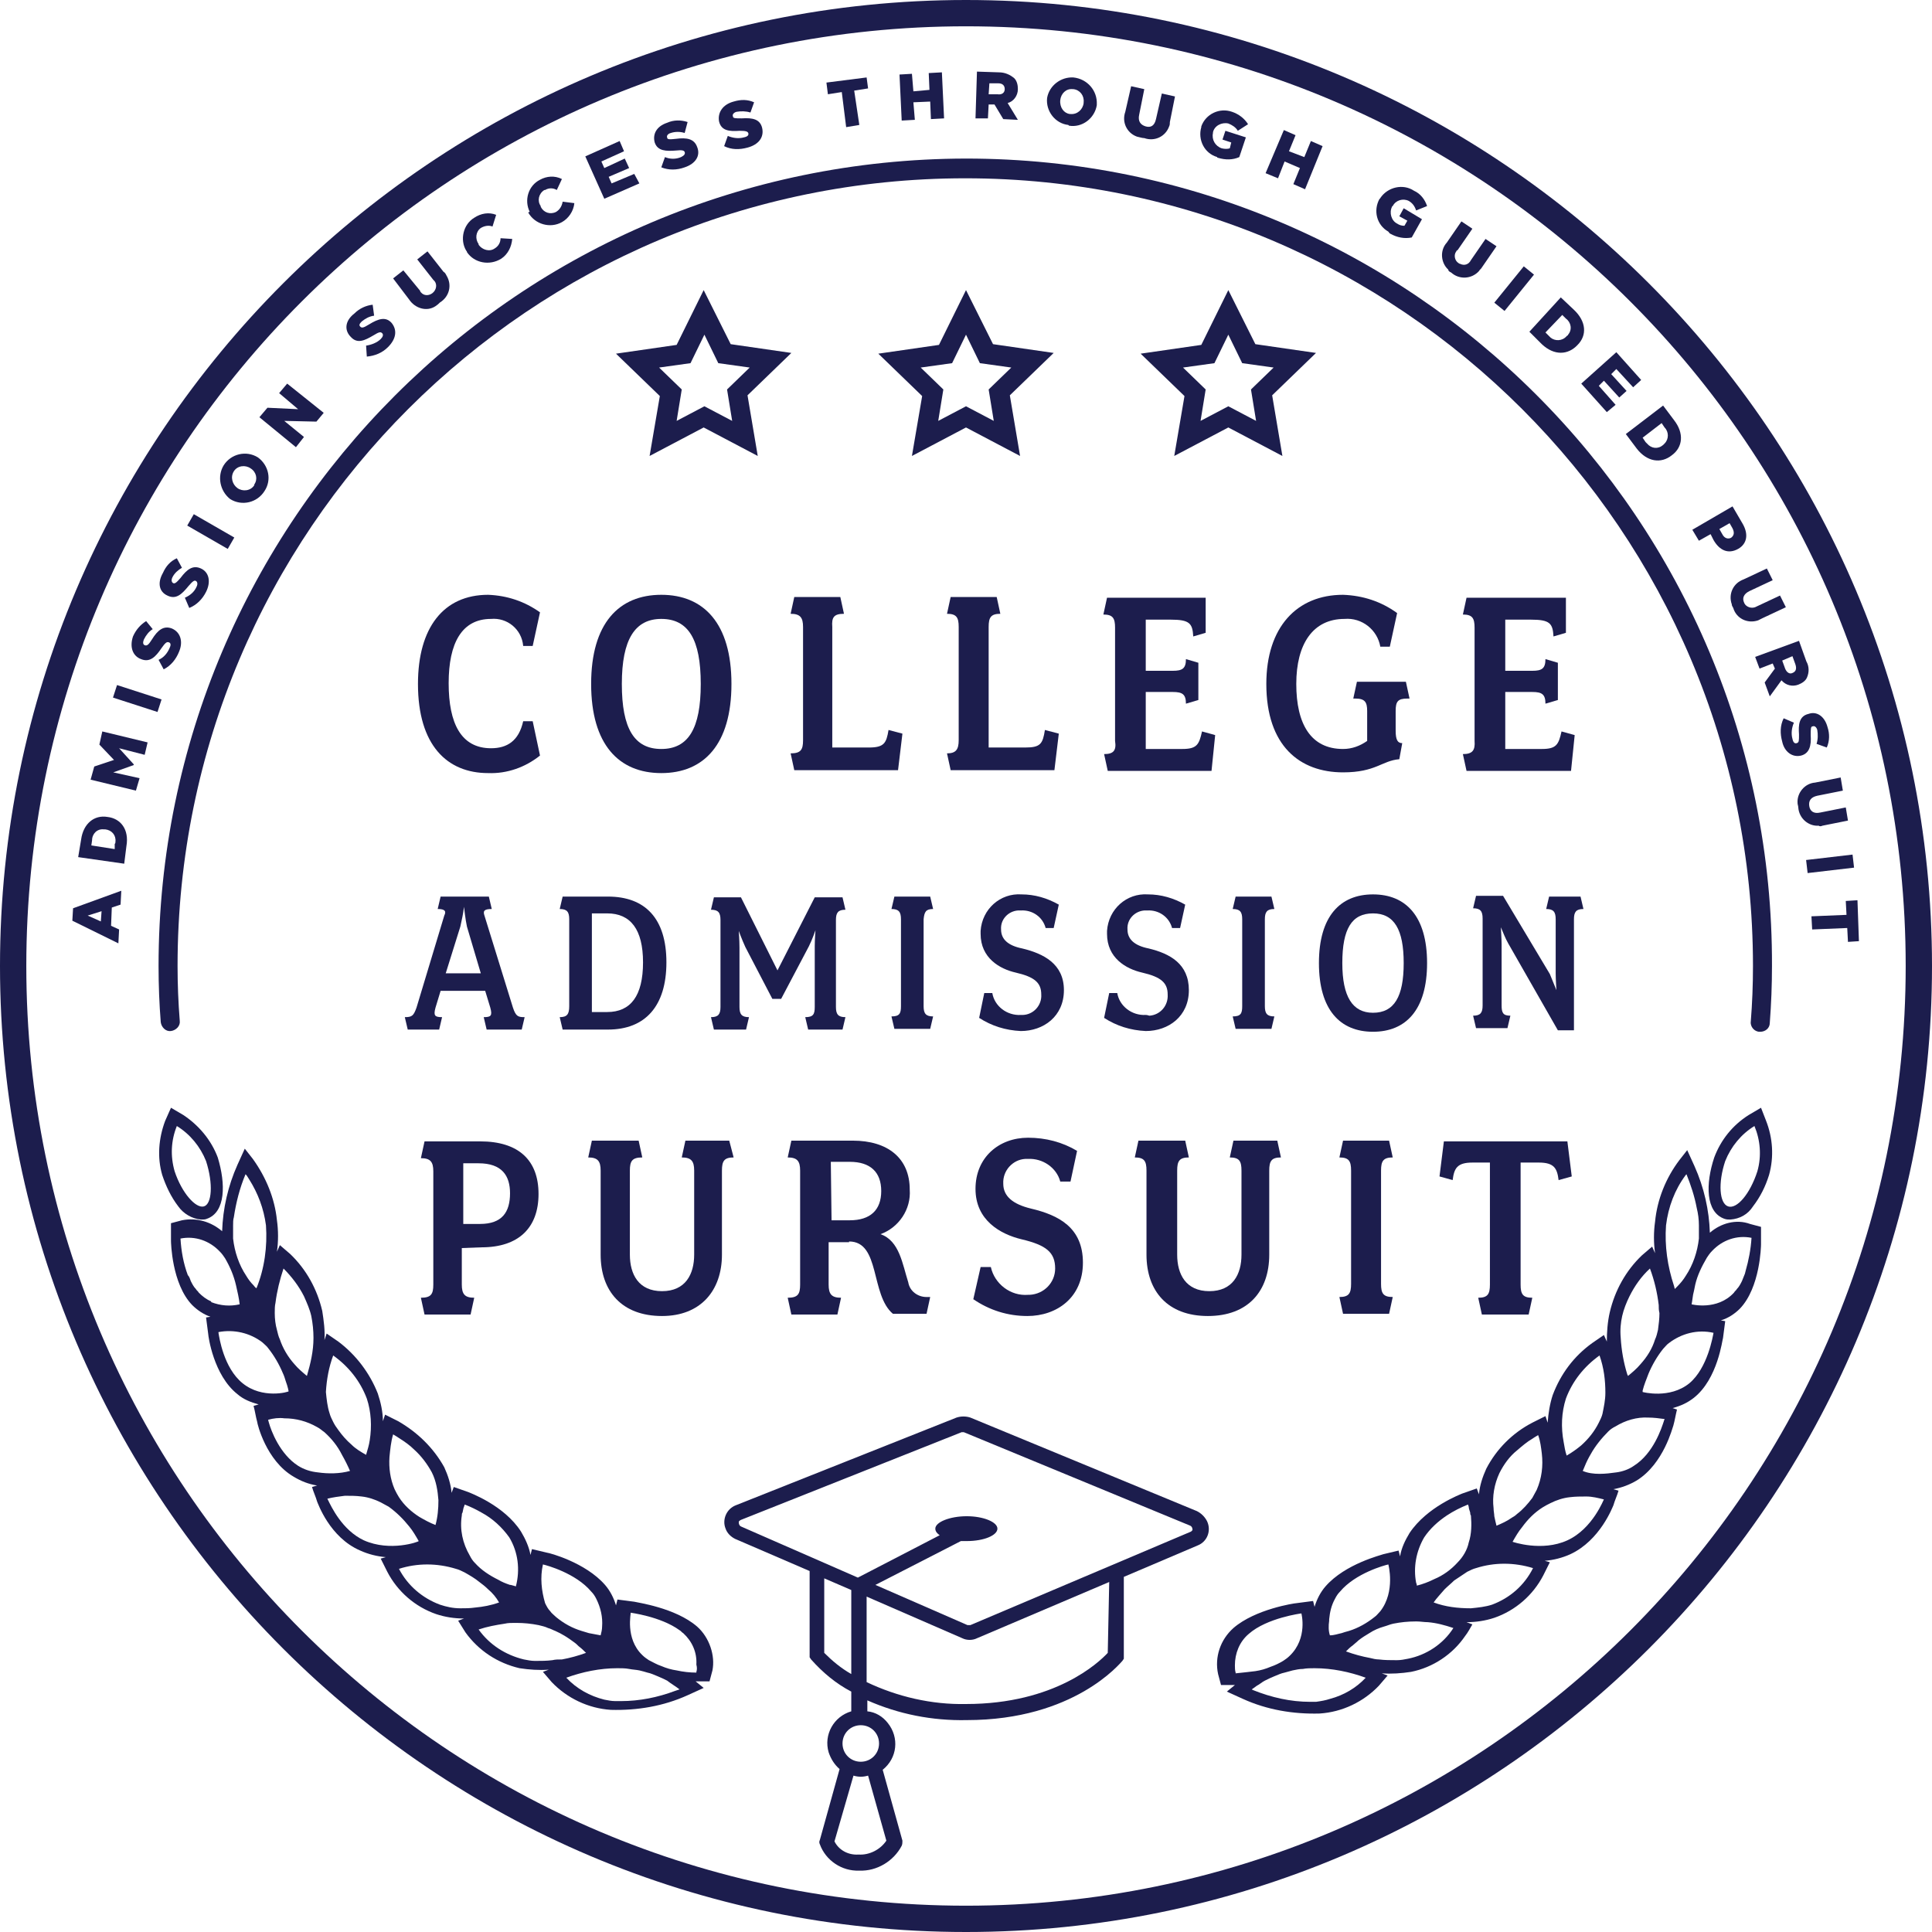
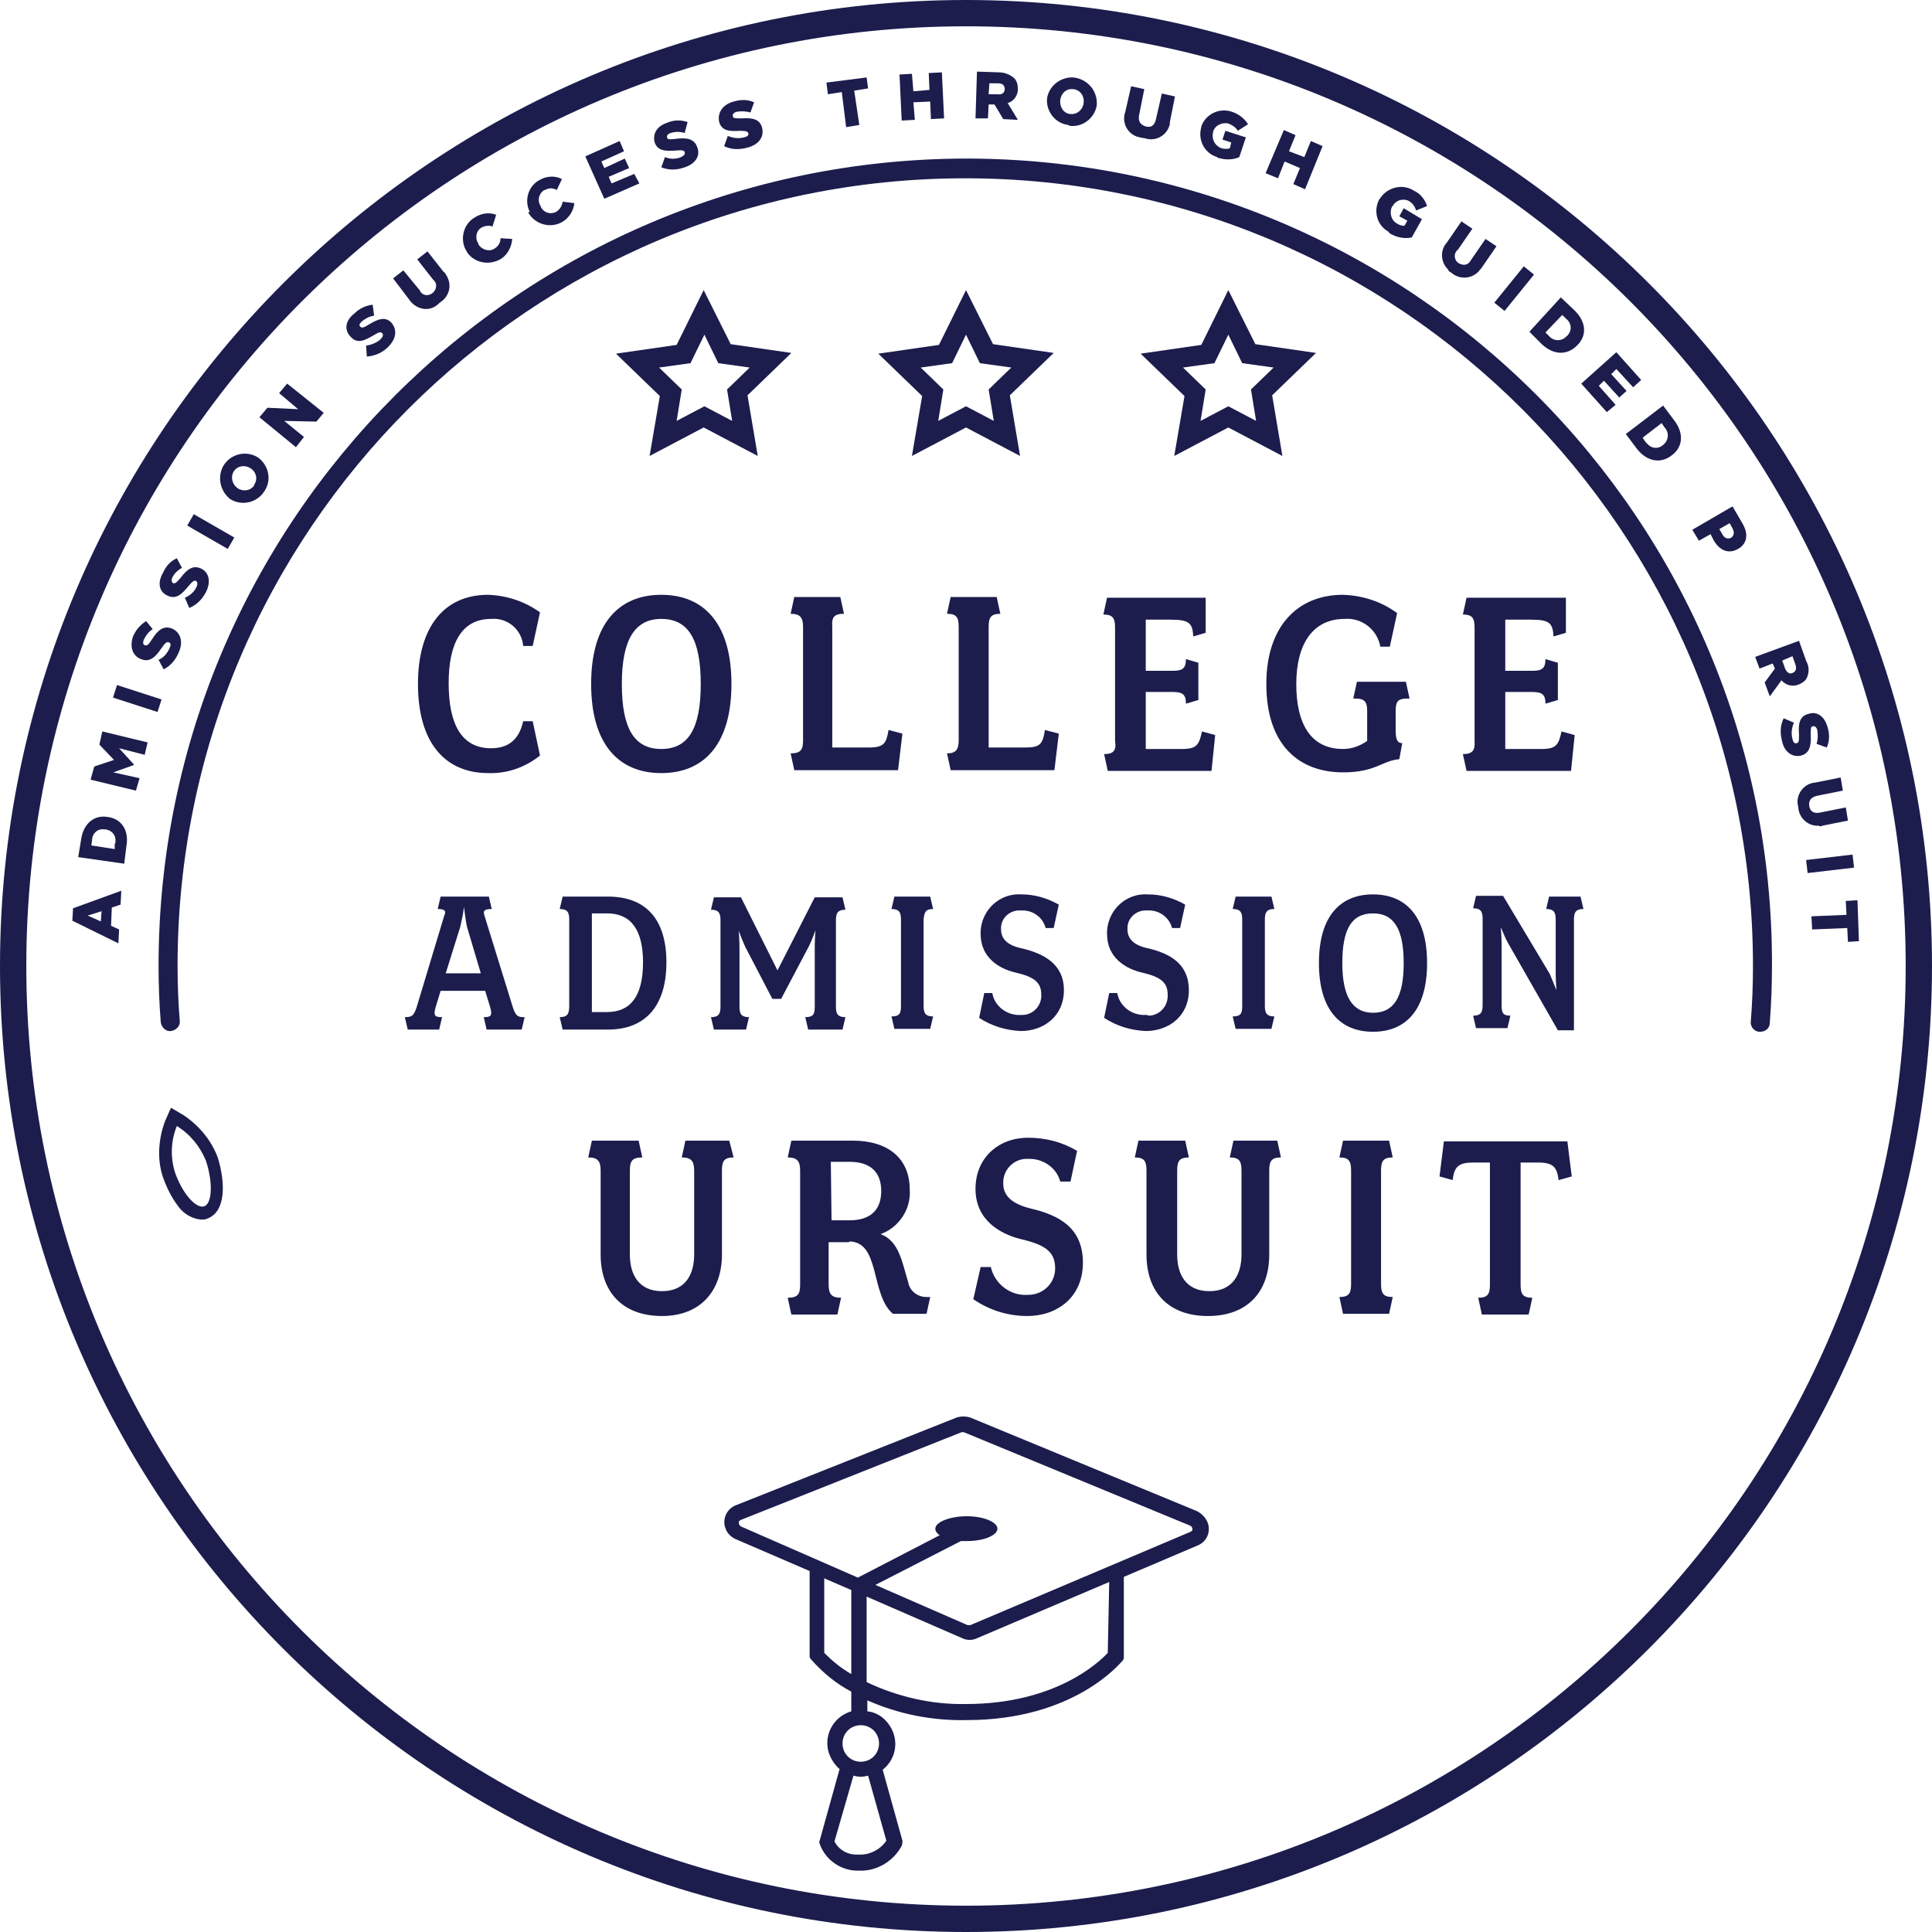
<svg xmlns="http://www.w3.org/2000/svg" version="1.1" id="Layer_1" x="0px" y="0px" viewBox="0 0 264.4 264.4" style="enable-background:new 0 0 264.4 264.4;" xml:space="preserve">
  <style type="text/css">
	.st0{fill:#1C1D4D;}
</style>
  <title>CAP-Logo-Primary-BW</title>
  <path class="st0" d="M163.8,206.8l-31-12.8c-0.6-0.2-1.3-0.2-1.9,0l-30.2,12c-1.3,0.5-1.9,2-1.4,3.2c0.2,0.6,0.7,1.1,1.3,1.4l0,0  l10.2,4.4v11.8l0.2,0.3c1.6,1.8,3.4,3.3,5.5,4.4v2.7c-2.4,0.7-3.8,3.2-3.1,5.6c0.3,0.9,0.8,1.7,1.5,2.3l-2.7,9.7  c-0.1,0.2-0.1,0.4,0,0.6c0.8,2.2,3,3.7,5.4,3.6c2.4,0.1,4.7-1.3,5.8-3.4c0.1-0.2,0.1-0.5,0.1-0.7l-2.7-9.7c2-1.6,2.3-4.4,0.7-6.4  c-0.7-0.9-1.7-1.5-2.8-1.6v-1.5c4.3,1.9,8.9,2.8,13.6,2.7c14.7,0,21-7.8,21.3-8.1l0.2-0.3v-11.2l10.1-4.3c1.3-0.5,1.9-2,1.3-3.3  C164.9,207.6,164.4,207.1,163.8,206.8L163.8,206.8z M112.8,226.2V216l3.7,1.6v11.5C115.1,228.3,113.9,227.3,112.8,226.2L112.8,226.2  z M121.3,251.9c-0.8,1.2-2.3,2-3.8,1.9c-1.4,0.1-2.7-0.6-3.3-1.8l2.6-9c0.7,0.2,1.3,0.2,2,0L121.3,251.9z M120.3,238.6  c0,1.4-1.1,2.5-2.5,2.5s-2.5-1.1-2.5-2.5s1.1-2.5,2.5-2.5C119.2,236.1,120.3,237.2,120.3,238.6L120.3,238.6z M151.6,226.2  c-1.2,1.3-7.2,7-19.4,7c-4.7,0.1-9.4-1-13.6-3v-11.7l13.1,5.7c0.6,0.3,1.4,0.3,2,0l18.1-7.7L151.6,226.2z M163,209.6l-30.2,12.8  c-0.1,0-0.2,0-0.4,0l-12.6-5.5l11.7-6c0.2,0,0.5,0,0.8,0c2.4,0,4.2-0.8,4.2-1.7s-1.9-1.7-4.2-1.7s-4.3,0.8-4.3,1.7  c0,0.4,0.3,0.7,0.6,0.9l-11.2,5.8l-16-7l0,0c-0.2-0.1-0.3-0.3-0.3-0.6c0-0.1,0.1-0.2,0.3-0.3l30.2-12c0.1,0,0.2,0,0.3,0l31,12.8  c0.2,0.1,0.3,0.3,0.3,0.6C163.2,209.4,163.1,209.5,163,209.6L163,209.6z" />
  <path class="st0" d="M67.2,84.7c2.2-0.2,4.2,1.4,4.4,3.7h1.3l1-4.6c-2.1-1.5-4.5-2.3-7.1-2.4c-6.1,0-9.6,4.5-9.6,12.2  c0,8.4,4,12.2,9.6,12.2c2.6,0.1,5.1-0.8,7.1-2.4l-1-4.7h-1.3c-0.6,2.7-2.2,3.7-4.4,3.7c-4.1,0-5.8-3.4-5.8-8.9S63.2,84.7,67.2,84.7z  " />
  <path class="st0" d="M80.9,93.6c0,8.3,3.8,12.2,9.6,12.2s9.6-3.9,9.6-12.2s-3.8-12.2-9.6-12.2S80.9,85.3,80.9,93.6z M90.5,84.7  c3.7,0,5.4,2.8,5.4,8.9s-1.7,8.9-5.4,8.9s-5.4-2.8-5.4-8.9S86.9,84.7,90.5,84.7z" />
  <path class="st0" d="M115.5,84l-0.5-2.3h-6.3l-0.5,2.3c1.3,0,1.7,0.5,1.7,1.8v15.5c0,1.3-0.3,1.8-1.7,1.8l0.5,2.3h14.2l0.6-5  l-1.9-0.5c-0.3,1.8-0.6,2.4-2.7,2.4h-5V85.8C113.8,84.5,114.1,84,115.5,84z" />
  <path class="st0" d="M140.3,102.3h-5V85.8c0-1.3,0.3-1.8,1.6-1.8l-0.5-2.3h-6.3l-0.5,2.3c1.3,0,1.6,0.5,1.6,1.8v15.5  c0,1.3-0.4,1.8-1.6,1.8l0.5,2.3h14.2l0.6-5l-1.9-0.5C142.7,101.8,142.4,102.3,140.3,102.3z" />
  <path class="st0" d="M151.1,103.2l0.5,2.3h14.2l0.5-4.9l-1.8-0.5c-0.4,1.8-0.7,2.4-2.7,2.4h-5v-7.8h3.7c1.3,0,1.8,0.3,1.8,1.6  l1.7-0.5v-5.1l-1.7-0.5c0,1.3-0.5,1.6-1.8,1.6h-3.7v-7h3.4c2.6,0,3,0.5,3.1,2.3l1.7-0.5v-4.8h-13.5l-0.5,2.3c1.3,0,1.6,0.5,1.6,1.8  v15.5C152.8,102.7,152.4,103.2,151.1,103.2z" />
  <path class="st0" d="M184,84.7c2.4-0.2,4.5,1.5,4.9,3.8h1.3l1-4.6c-2.2-1.6-4.7-2.4-7.4-2.5c-6.3,0-10.5,4.4-10.5,12.2  c0,8.5,4.6,12.1,10.5,12.1c4.5,0,5.3-1.6,7.7-1.8l0.4-2.2c-0.6,0-0.9-0.4-0.9-1.7v-2.7c0-1.3,0.3-1.7,1.6-1.7h0.3l-0.5-2.3h-6.7  l-0.5,2.3h0.3c1.3,0,1.6,0.5,1.6,1.7v4.1c-1,0.7-2.1,1.1-3.3,1.1c-4.4,0-6.4-3.4-6.4-8.9S179.7,84.7,184,84.7z" />
  <path class="st0" d="M200.2,103.2l0.5,2.3H215l0.5-4.9l-1.8-0.5c-0.4,1.8-0.7,2.4-2.7,2.4h-5v-7.8h3.7c1.3,0,1.8,0.3,1.8,1.6  l1.7-0.5v-5.1l-1.7-0.5c0,1.3-0.5,1.6-1.8,1.6H206v-7h3.5c2.6,0,3,0.5,3.1,2.3l1.7-0.5v-4.8h-13.6l-0.5,2.3c1.3,0,1.6,0.5,1.6,1.8  v15.5C201.9,102.7,201.5,103.2,200.2,103.2z" />
  <path class="st0" d="M57,137.9c-0.4,1.1-0.6,1.3-1.6,1.3l0.4,1.7h4.3l0.4-1.7c-1,0-1.2-0.2-0.9-1.3l0.7-2.3h6.1l0.7,2.3  c0.3,1.1,0.1,1.3-0.9,1.3l0.4,1.7h4.8l0.4-1.7c-0.9,0-1.2-0.1-1.6-1.3l-3.9-12.6c-0.2-0.6-0.1-0.9,1-0.9l-0.4-1.7h-6.6l-0.4,1.7  c1,0,1.2,0.3,0.9,0.9L57,137.9z M63,126.8c0.2-0.9,0.4-1.8,0.5-2.7c0,0,0.2,1.8,0.4,2.7l1.9,6.4h-4.8L63,126.8z" />
  <path class="st0" d="M76.6,139.2l0.4,1.7h6.2c5.1,0,8-3.2,8-9.2c0-6-2.9-9-8-9H77l-0.4,1.7c1,0,1.3,0.4,1.3,1.4v11.9  C77.9,138.8,77.6,139.2,76.6,139.2z M81,125h2.1c3.2,0,4.9,2.2,4.9,6.7c0,4.6-1.7,6.8-4.9,6.8H81L81,125z" />
  <path class="st0" d="M105.7,136.7h1.2l3.8-7.2c0.5-1,0.9-2.2,0.9-2.2s-0.1,1.3-0.1,2.2v8.3c0,1-0.2,1.4-1.3,1.4l0.4,1.7h4.7l0.4-1.7  c-1,0-1.3-0.4-1.3-1.4v-11.9c0-1,0.3-1.4,1.3-1.4l-0.4-1.7h-3.8l-5.1,10l-5-10h-3.7l-0.4,1.7c1,0,1.3,0.4,1.3,1.4v11.9  c0,1-0.3,1.4-1.3,1.4l0.4,1.7h4.4l0.4-1.7c-1,0-1.3-0.4-1.3-1.4v-8.1c0-1.1-0.1-2.3-0.1-2.3s0.4,1.1,0.9,2.2L105.7,136.7z" />
  <path class="st0" d="M127.7,124.4l-0.4-1.7h-4.9l-0.4,1.7c1,0,1.3,0.4,1.3,1.4v11.9c0,1-0.2,1.4-1.3,1.4l0.4,1.7h4.9l0.4-1.7  c-1,0-1.3-0.4-1.3-1.4v-11.9C126.5,124.8,126.7,124.4,127.7,124.4z" />
  <path class="st0" d="M139.9,129.8c-2-0.4-2.9-1.3-2.9-2.6c-0.1-1.4,1-2.5,2.3-2.6c0.1,0,0.3,0,0.4,0c1.6-0.1,3,0.9,3.4,2.4h1.1  l0.7-3.2c-1.6-0.9-3.3-1.4-5.1-1.4c-2.9-0.2-5.4,2-5.6,5c0,0.1,0,0.3,0,0.4c0,3.3,2.6,4.8,4.8,5.3c2.6,0.6,3.5,1.4,3.5,3  c0.1,1.5-1.1,2.8-2.6,2.8c-0.1,0-0.2,0-0.2,0c-1.9,0.1-3.6-1.2-3.9-3h-1.1l-0.7,3.4c1.7,1.1,3.6,1.7,5.7,1.8c3.1,0,5.9-2,5.9-5.6  S142.8,130.5,139.9,129.8z" />
  <path class="st0" d="M156.8,138.9c-1.9,0.1-3.6-1.2-3.9-3h-1.1l-0.7,3.4c1.7,1.1,3.6,1.7,5.7,1.8c3.1,0,5.9-2,5.9-5.6  s-2.6-5-5.5-5.7c-2-0.4-2.9-1.3-2.9-2.6c-0.1-1.4,1-2.5,2.3-2.6c0.1,0,0.3,0,0.4,0c1.6-0.1,3,0.9,3.4,2.4h1.1l0.7-3.2  c-1.6-0.9-3.3-1.4-5.1-1.4c-2.9-0.2-5.4,2-5.6,5c0,0.1,0,0.3,0,0.4c0,3.3,2.6,4.8,4.8,5.3c2.6,0.6,3.5,1.4,3.5,3  c0.1,1.5-1,2.8-2.5,2.9C157,138.9,156.9,138.9,156.8,138.9z" />
  <path class="st0" d="M174.4,124.4l-0.4-1.7h-4.9l-0.4,1.7c1,0,1.3,0.4,1.3,1.4v11.9c0,1-0.2,1.4-1.3,1.4l0.4,1.7h4.9l0.4-1.7  c-1,0-1.3-0.4-1.3-1.4v-11.9C173.1,124.8,173.4,124.4,174.4,124.4z" />
  <path class="st0" d="M195.3,131.8c0-6.4-2.9-9.4-7.4-9.4s-7.4,3-7.4,9.4c0,6.4,2.9,9.4,7.4,9.4S195.3,138.2,195.3,131.8z   M187.9,138.6c-2.8,0-4.2-2.2-4.2-6.8c0-4.7,1.3-6.8,4.2-6.8s4.2,2.2,4.2,6.8C192.1,136.4,190.8,138.6,187.9,138.6z" />
  <path class="st0" d="M213.2,141h2.2v-15.2c0-1,0.3-1.4,1.3-1.4l-0.4-1.7H212l-0.4,1.7c1,0,1.3,0.4,1.3,1.4v7.4  c0,0.8,0.1,2.3,0.1,2.3c-0.3-0.7-0.6-1.5-0.9-2.2l-6.4-10.7h-3.7l-0.4,1.7c1,0,1.3,0.4,1.3,1.4v11.9c0,1-0.3,1.4-1.3,1.4l0.4,1.7  h4.3l0.4-1.7c-1,0-1.2-0.4-1.2-1.4v-8.4c0-0.6-0.1-2.3-0.1-2.3c0.3,0.7,0.6,1.5,1,2.2L213.2,141z" />
-   <path class="st0" d="M65.9,170.7c5.1,0,7.8-2.7,7.8-7.3s-2.7-7.2-8-7.2h-7.6l-0.5,2.3c1.3,0,1.7,0.5,1.7,1.8v15.5  c0,1.3-0.3,1.8-1.7,1.8l0.5,2.3h6.3l0.5-2.3c-1.3,0-1.7-0.5-1.7-1.8v-5L65.9,170.7z M63.3,159.2h2.2c3.2,0,4.3,1.7,4.3,4.1  c0,2.6-1.1,4.2-4.1,4.2h-2.3V159.2z" />
  <path class="st0" d="M99.8,156.1h-6l-0.5,2.3c1.3,0,1.7,0.5,1.7,1.8v11.5c0,2.7-1.2,5-4.4,5s-4.4-2.3-4.4-5v-11.5  c0-1.3,0.3-1.8,1.7-1.8l-0.5-2.3h-6.4l-0.5,2.3c1.3,0,1.7,0.5,1.7,1.8v11.5c0,5,2.9,8.4,8.4,8.4c5.3,0,8.2-3.5,8.2-8.4v-11.5  c0-1.3,0.3-1.8,1.6-1.8L99.8,156.1z" />
  <path class="st0" d="M116.2,169.9c4.3,0,2.9,7.3,6,9.9h4.6l0.5-2.3h-0.5c-1.2,0-2.3-0.8-2.5-2c-0.8-2.5-1.2-5.7-3.8-6.6  c2.5-0.9,4.2-3.4,4-6.1c0-4.3-3-6.7-7.8-6.7h-8.4l-0.5,2.3c1.3,0,1.7,0.5,1.7,1.8v15.6c0,1.3-0.3,1.8-1.7,1.8l0.5,2.3h6.3l0.5-2.3  c-1.3,0-1.7-0.5-1.7-1.8v-5.8H116.2z M113.7,159h2.6c2.8,0,4.3,1.4,4.3,4s-1.5,4-4.3,4h-2.5L113.7,159z" />
  <path class="st0" d="M140.7,158.6c2-0.1,3.9,1.2,4.4,3.1h1.4l0.9-4.2c-2-1.2-4.3-1.8-6.7-1.8c-4,0-7.2,2.7-7.2,7s3.4,6.2,6.3,6.9  c3.4,0.8,4.6,1.8,4.6,4c0,1.9-1.5,3.5-3.5,3.6c-0.1,0-0.2,0-0.2,0c-2.4,0.2-4.6-1.5-5.1-3.8h-1.4l-1,4.4c2.2,1.5,4.7,2.3,7.4,2.3  c4,0,7.6-2.5,7.6-7.3s-3.3-6.5-7.1-7.4c-2.5-0.6-3.8-1.7-3.8-3.4c-0.1-1.8,1.3-3.3,3-3.4C140.3,158.6,140.5,158.6,140.7,158.6z" />
  <path class="st0" d="M173.7,171.7v-11.5c0-1.3,0.3-1.8,1.6-1.8l-0.5-2.3h-6l-0.5,2.3c1.3,0,1.6,0.5,1.6,1.8v11.5c0,2.7-1.2,5-4.4,5  s-4.4-2.3-4.4-5v-11.5c0-1.3,0.3-1.8,1.6-1.8l-0.5-2.3h-6.4l-0.5,2.3c1.3,0,1.6,0.5,1.6,1.8v11.5c0,5,2.9,8.4,8.4,8.4  C170.8,180.1,173.7,176.7,173.7,171.7z" />
  <path class="st0" d="M190.6,158.4l-0.5-2.3h-6.3l-0.5,2.3c1.3,0,1.6,0.5,1.6,1.8v15.5c0,1.3-0.3,1.8-1.6,1.8l0.5,2.3h6.3l0.5-2.3  c-1.3,0-1.6-0.5-1.6-1.8v-15.5C189,158.9,189.3,158.4,190.6,158.4z" />
  <path class="st0" d="M197,161l1.8,0.5c0.2-1.6,0.6-2.4,2.7-2.4h2.4v16.7c0,1.3-0.3,1.8-1.6,1.8l0.5,2.3h6.4l0.5-2.3  c-1.3,0-1.6-0.5-1.6-1.8v-16.7h2.5c2.1,0,2.5,0.8,2.7,2.4l1.8-0.5l-0.6-4.8h-16.9L197,161z" />
-   <path class="st0" d="M234,168.7c-0.1-3.1-0.8-6.2-2.1-9.1l-1-2.2l-1.1,1.4c-1.8,2.4-3,5.3-3.3,8.4l0,0c-0.2,1.4-0.2,2.9,0,4.3  l-0.4-0.9l-1.4,1.2c-2.2,2.1-3.7,4.8-4.4,7.8l0,0c-0.3,1.3-0.4,2.7-0.4,4l-0.4-0.9l-1.6,1.1c-2.5,1.8-4.3,4.2-5.4,7.1l0,0  c-0.4,1.2-0.6,2.5-0.7,3.8l-0.3-0.9l-1.8,0.9c-2.7,1.4-4.9,3.6-6.3,6.3l0,0c-0.5,1.1-0.9,2.3-1,3.5l-0.3-0.8l-2,0.7  c-0.2,0.1-4.8,1.8-7.2,5.4l0,0c-0.6,1-1.1,2-1.3,3.2l-0.2-0.8l-2.1,0.5c-0.2,0.1-5.2,1.3-7.9,4.4l0,0c-0.7,0.8-1.2,1.8-1.5,2.8  l-0.2-0.8l-2.3,0.3c-0.2,0-5.6,0.8-8.6,3.4l0,0c-1.8,1.6-2.6,4-2.1,6.3l0.4,1.5h1.9l-1.1,0.9l2.2,1c3.3,1.5,6.9,2.1,10.5,2  c3.1-0.2,6-1.6,8.1-3.8l1.2-1.4l-0.8-0.3c1.3,0.1,2.7,0,4-0.2c3-0.6,5.7-2.4,7.4-4.9c0.4-0.5,0.7-1.1,1-1.6l-0.8-0.3  c1.3,0,2.6-0.2,3.8-0.6c2.9-1,5.3-3.1,6.7-5.8c0.3-0.6,0.6-1.2,0.9-1.8l-0.7-0.2c1.2-0.1,2.4-0.4,3.5-0.9c4.1-1.9,5.8-6.5,5.9-6.7  c0.2-0.7,0.5-1.3,0.7-2l-0.7-0.2c1.1-0.2,2.2-0.6,3.2-1.2c3.7-2.3,4.9-7.3,5-7.5c0.2-0.7,0.3-1.4,0.5-2.2l-0.6-0.2  c1.1-0.3,2-0.7,2.9-1.4c3.3-2.6,3.9-8,4-8.2c0.1-0.8,0.2-1.5,0.3-2.3l-0.6-0.1c1-0.3,1.9-0.9,2.6-1.6c2.8-2.9,2.9-8.6,2.9-8.8  c0-0.8,0-1.6,0-2.4l-1.5-0.4C237.6,166.8,235.5,167.4,234,168.7z M228,167.7c0.3-2.5,1.2-4.9,2.7-6.9l0.1-0.1c0.6,1.5,1.1,3,1.4,4.6  c0.2,0.8,0.3,1.6,0.3,2.4c0,0.1,0,0.1,0,0.2c0,0.5,0,1.1,0,1.6c-0.2,1.8-0.8,3.6-1.8,5.1c-0.3,0.5-0.7,1-1.2,1.5l-0.3,0.3l-0.1-0.4  C228.2,173.3,227.8,170.5,228,167.7L228,167.7z M222,180.1c0.2-0.9,0.6-1.9,1-2.7c0.7-1.4,1.6-2.7,2.8-3.8c0.6,1.6,1,3.3,1.2,5  c0,0.4,0,0.7,0.1,1.1l0,0c0,0.8-0.1,1.5-0.2,2.3c-0.1,0.4-0.2,0.9-0.4,1.3c-0.4,1.3-1.1,2.4-2,3.4c-0.5,0.6-1.1,1.1-1.7,1.6l0,0  l-0.1-0.2l0,0l0,0c-0.5-1.6-0.8-3.3-0.9-5C221.7,182,221.8,181,222,180.1L222,180.1z M214.3,191.4c0.9-2.4,2.5-4.4,4.6-5.9  c0.6,1.7,0.8,3.4,0.8,5.1c0,1-0.2,1.9-0.4,2.9c-0.1,0.4-0.3,0.8-0.5,1.2c-0.6,1.2-1.4,2.2-2.4,3.1c-0.6,0.5-1.3,1-2,1.4l0,0  c-0.2-0.6-0.3-1.2-0.4-1.8C213.6,195.3,213.7,193.3,214.3,191.4L214.3,191.4z M205.2,201.6c0.6-1.2,1.4-2.3,2.4-3.1l0,0  c0.7-0.6,1.4-1.2,2.1-1.6l0.3-0.2l0.5-0.3c0.3,0.8,0.4,1.7,0.5,2.5c0.2,1.7,0,3.4-0.7,5c-0.2,0.4-0.4,0.7-0.6,1.1  c-0.6,0.8-1.3,1.6-2.1,2.2c-0.2,0.2-0.5,0.4-0.7,0.5c-0.7,0.5-1.4,0.8-2.1,1.1l0,0c-0.1-0.4-0.2-0.8-0.3-1.3c0-0.3-0.1-0.7-0.1-1.1  C204.2,204.8,204.5,203.1,205.2,201.6z M194.9,210.4c0.8-1.2,1.9-2.2,3.1-3c0.9-0.6,1.9-1.1,2.9-1.5l0.1,0.3c0,0.2,0.1,0.5,0.2,0.8  c0,0.1,0,0.3,0.1,0.4c0.1,1.2,0.1,2.5-0.3,3.7c-0.2,1-0.8,2-1.5,2.7c-0.9,1-2,1.8-3.2,2.3c-0.8,0.4-1.6,0.7-2.4,0.9l0,0  c0,0,0-0.2-0.1-0.4C193.4,214.5,193.8,212.3,194.9,210.4L194.9,210.4z M181.9,221.8c0-0.1,0-0.1,0-0.2c0.1-1,0.3-1.9,0.8-2.8  c0.2-0.4,0.4-0.7,0.7-1c2.1-2.5,6.1-3.6,6.6-3.7l0,0c0,0,1,3.7-1.1,6.4c-0.3,0.3-0.5,0.6-0.8,0.8c-1,0.8-2.2,1.5-3.5,1.9  c-0.4,0.1-0.7,0.2-1,0.3c-0.5,0.1-1,0.3-1.6,0.3C181.8,223.2,181.8,222.5,181.9,221.8L181.9,221.8z M169.1,229c0,0,0-0.1,0-0.1  c-0.1-0.3-0.1-0.7-0.1-1c0-1.6,0.6-3.2,1.9-4.3c2.5-2.2,7.2-2.8,7.2-2.8s0.9,3.4-1.6,5.8c-0.3,0.3-0.6,0.5-0.9,0.7  c-0.5,0.3-1.1,0.6-1.7,0.8c-0.7,0.3-1.4,0.5-2.1,0.6C171,228.8,170.1,228.9,169.1,229L169.1,229z M182,232.5  c-0.6,0.2-1.2,0.3-1.9,0.4h-0.8c-2.7,0-5.3-0.6-7.8-1.6l-0.2-0.1c0,0,0.3-0.2,0.7-0.5c0.4-0.2,0.7-0.5,1.1-0.7  c0.4-0.2,0.8-0.4,1.3-0.6c0.5-0.2,0.9-0.4,1.4-0.5c0.4-0.1,0.7-0.2,1.1-0.3c0.5-0.1,0.9-0.2,1.4-0.2c0.5-0.1,1.1-0.1,1.6-0.1  c2.4,0,4.8,0.5,7,1.3C185.6,231,183.9,232,182,232.5L182,232.5z M192.7,227c-0.5,0.1-1,0.2-1.5,0.2h-0.1c-0.8,0-1.6,0-2.4-0.1  c-0.4,0-0.8-0.1-1.2-0.2c-1.1-0.2-2.2-0.5-3.3-0.9c0.3-0.3,0.6-0.6,0.9-0.8c0.2-0.2,0.5-0.4,0.8-0.7c0.5-0.4,1-0.7,1.5-1  c0.6-0.4,1.3-0.7,2-0.9c0.4-0.1,0.8-0.3,1.3-0.4c1-0.2,2-0.3,3-0.3h0.2c0.5,0,1,0.1,1.5,0.1c1.2,0.1,2.3,0.4,3.5,0.8  C197.5,225,195.2,226.5,192.7,227L192.7,227z M204.2,219.6c-0.9,0.3-1.9,0.4-2.9,0.5c-1.8,0-3.5-0.2-5.1-0.8c0.4-0.6,1-1.2,1.5-1.8  c0.4-0.4,0.9-0.8,1.3-1.2c0.6-0.4,1.2-0.8,1.8-1.2c0.4-0.2,0.8-0.4,1.2-0.5c2.5-0.8,5.2-0.8,7.8,0  C208.6,217,206.6,218.7,204.2,219.6L204.2,219.6z M214.5,210.8c-3.5,1.6-7.5,0.2-7.5,0.2c0.4-0.7,0.8-1.4,1.3-2  c0.8-1.1,1.7-2,2.8-2.7c0.3-0.2,0.7-0.4,1.1-0.6c0.8-0.4,1.7-0.7,2.6-0.8c0.8-0.1,1.5-0.1,2.3-0.1c0.8,0,1.6,0.2,2.4,0.4  C219.5,205.1,218,209.2,214.5,210.8L214.5,210.8z M227.7,194.5c-0.3,0.9-1.4,4.4-4.1,6.1c-0.7,0.5-1.6,0.8-2.4,0.9  c-0.7,0.1-1.5,0.2-2.3,0.2c-0.8,0-1.6-0.1-2.3-0.4c0,0,0.1-0.2,0.3-0.7c0.2-0.5,0.5-1.1,0.8-1.6c0.6-1.1,1.5-2.2,2.4-3.1  c0.3-0.3,0.6-0.5,1-0.7c1.3-0.8,2.9-1.3,4.5-1.2c0.7,0,1.5,0.1,2.2,0.2C227.8,194.3,227.7,194.4,227.7,194.5L227.7,194.5z   M234.5,182.4c-0.1,0.5-0.8,4.8-3.3,6.9c-2.7,2.2-6.4,1.2-6.4,1.2v-0.2c0.2-0.8,0.5-1.5,0.8-2.3c0.5-1.2,1.2-2.4,2-3.4  c0.3-0.3,0.5-0.6,0.8-0.8C230.1,182.5,232.3,181.9,234.5,182.4L234.5,182.4z M238.9,173.9l-0.1,0.4c-0.1,0.3-0.3,0.7-0.4,1  c-0.2,0.4-0.4,0.8-0.7,1.1c-0.1,0.2-0.3,0.3-0.4,0.5c-2.3,2.5-5.8,1.6-5.8,1.6s0.1-0.5,0.2-1.3c0.1-0.4,0.2-0.9,0.3-1.4  c0.3-1.3,0.9-2.5,1.6-3.7c0.2-0.3,0.4-0.6,0.7-0.9c1.4-1.5,3.4-2.2,5.4-1.8C239.6,171,239.3,172.5,238.9,173.9L238.9,173.9z" />
-   <path class="st0" d="M95.4,222.6c-3-2.6-8.3-3.3-8.6-3.4l-2.3-0.3l-0.2,0.8c-0.3-1-0.8-2-1.5-2.8l0,0c-2.7-3.1-7.7-4.4-7.9-4.4  l-2.1-0.5l-0.2,0.8c-0.2-1.1-0.7-2.2-1.3-3.2l0,0c-2.3-3.6-7-5.3-7.2-5.4l-2-0.7l-0.3,0.8c-0.1-1.2-0.5-2.4-1-3.5l0,0  c-1.5-2.7-3.7-4.8-6.3-6.3l-1.8-0.9l-0.3,0.9c0-1.3-0.3-2.6-0.7-3.8l0,0c-1.1-2.8-3-5.3-5.4-7.1l-1.6-1.1l-0.3,0.9  c0.1-1.3-0.1-2.7-0.3-4l0,0c-0.7-3-2.2-5.7-4.4-7.8l-1.4-1.2l-0.4,0.9c0.2-1.4,0.2-2.9,0-4.3l0,0c-0.3-3-1.5-5.9-3.3-8.4l-1.1-1.4  l-1,2.2c-1.3,2.9-2,6-2.1,9.1c-1.5-1.3-3.5-1.9-5.5-1.5l-1.5,0.4c0,0.8,0,1.6,0,2.4c0,0.2,0.1,5.9,2.9,8.8c0.7,0.7,1.6,1.3,2.5,1.6  l-0.6,0.1c0.1,0.8,0.2,1.5,0.3,2.3c0,0.2,0.7,5.6,4,8.2c0.8,0.7,1.8,1.1,2.9,1.4l-0.7,0.2c0.2,0.7,0.3,1.5,0.5,2.2  c0,0.2,1.2,5.3,5,7.5c1,0.6,2,1,3.2,1.2l-0.7,0.2c0.2,0.7,0.5,1.3,0.7,2c0.1,0.2,1.7,4.9,5.9,6.7c1.1,0.5,2.3,0.8,3.5,0.9l-0.7,0.2  c0.3,0.6,0.6,1.2,0.9,1.8c1.4,2.7,3.8,4.8,6.7,5.8c1.2,0.4,2.5,0.6,3.8,0.6l-0.8,0.3c0.3,0.5,0.7,1.1,1,1.6c1.8,2.5,4.4,4.2,7.4,4.9  c1.3,0.2,2.7,0.3,4,0.2l-0.8,0.3l1.2,1.4c2.1,2.2,5,3.6,8.1,3.8c3.6,0.1,7.2-0.5,10.5-2l2.2-1l-1.1-0.9h1.9l0.4-1.5  C97.9,226.6,97.1,224.1,95.4,222.6L95.4,222.6z M74.3,214.1L74.3,214.1c0.5,0.1,4.5,1.2,6.6,3.7c0.3,0.3,0.5,0.6,0.7,1  c0.6,1.2,0.9,2.5,0.8,3.8l0,0c0,0.4-0.1,0.8-0.2,1.2c-0.5-0.1-1.1-0.2-1.6-0.3c-0.3-0.1-0.7-0.2-1-0.3c-1.3-0.4-2.4-1-3.5-1.9  c-0.3-0.3-0.6-0.5-0.8-0.8c-0.3-0.3-0.5-0.7-0.7-1.1C74.1,217.7,73.9,215.9,74.3,214.1L74.3,214.1z M63.2,207.4c0-0.1,0-0.3,0.1-0.4  c0.1-0.4,0.1-0.6,0.2-0.8l0.1-0.3c0.8,0.3,1.6,0.7,2.3,1.1c1.5,0.8,2.8,2,3.8,3.4c1.2,2,1.5,4.4,0.9,6.7l0,0c0,0-0.3-0.1-0.7-0.2  l0,0h-0.1c-0.6-0.2-1.1-0.4-1.6-0.7c-1.2-0.6-2.3-1.3-3.2-2.3c-0.3-0.3-0.5-0.6-0.7-1C63.3,211.2,62.9,209.3,63.2,207.4z   M53.3,199.4c0.1-1,0.2-2.1,0.5-3.1l0.5,0.3l0.3,0.2c0.8,0.5,1.5,1,2.1,1.6l0,0c1,0.9,1.8,2,2.4,3.1c0.6,1.2,0.8,2.5,0.9,3.8  c0,1.2-0.1,2.3-0.4,3.4c-0.8-0.3-1.5-0.7-2.2-1.1c-1.1-0.7-2.1-1.6-2.8-2.7c-0.2-0.3-0.4-0.7-0.6-1.1  C53.4,202.4,53.2,200.9,53.3,199.4L53.3,199.4z M45.6,185.5c2.1,1.5,3.7,3.5,4.6,5.9c0.6,1.8,0.7,3.8,0.4,5.7  c-0.1,0.7-0.3,1.3-0.5,2l0,0c-0.7-0.4-1.4-0.8-2-1.4c-0.7-0.6-1.3-1.3-1.8-2c-0.3-0.4-0.5-0.7-0.7-1.1c-0.2-0.4-0.4-0.8-0.5-1.2  c-0.3-0.9-0.4-1.9-0.5-2.9C44.7,188.8,45,187.1,45.6,185.5L45.6,185.5z M37.6,179.7c0-0.5,0-1,0.1-1.4c0.2-1.6,0.6-3.2,1.1-4.7  c1.1,1.1,2.1,2.4,2.8,3.8c0.4,0.9,0.8,1.8,1,2.7c0.2,1,0.3,2,0.3,3c0,1.8-0.4,3.5-0.9,5.2l0,0c-0.6-0.5-1.2-1-1.7-1.6  c-0.9-1-1.6-2.2-2-3.4c-0.2-0.4-0.3-0.9-0.4-1.3C37.7,181.3,37.6,180.5,37.6,179.7L37.6,179.7z M31.9,167.7c0-0.4,0-0.8,0.1-1.1  c0.3-2,0.8-4,1.6-5.9l0.1,0.1c0.1,0.1,0.2,0.3,0.4,0.6c1.2,1.9,2,4,2.3,6.3c0.2,2.9-0.2,5.9-1.3,8.6c-0.2-0.1-0.3-0.3-0.4-0.4  c-0.4-0.4-0.7-0.8-1-1.3c-1-1.5-1.6-3.3-1.8-5.1c0-0.3,0-0.5,0-0.8C31.9,168.3,31.9,168,31.9,167.7L31.9,167.7z M28.9,178.1  c-0.7-0.3-1.2-0.7-1.7-1.2c-0.1-0.2-0.3-0.3-0.4-0.5c-0.3-0.3-0.5-0.7-0.7-1.1c-0.1-0.3-0.2-0.6-0.4-0.8c-0.6-1.6-0.9-3.3-1-5  c2-0.4,4,0.3,5.4,1.8c0.3,0.3,0.5,0.6,0.7,0.9c0.7,1.2,1.2,2.4,1.5,3.7c0.2,0.9,0.4,1.7,0.5,2.6c-1.3,0.3-2.6,0.2-3.9-0.3  L28.9,178.1z M33.2,189.3c-2.6-2.1-3.2-6.3-3.3-6.9v-0.1c2.1-0.4,4.3,0.1,6,1.4c0.3,0.3,0.6,0.5,0.8,0.8c0.8,1,1.5,2.2,2,3.4  c0.2,0.4,0.3,0.8,0.4,1.1c0.3,0.8,0.4,1.4,0.4,1.4l0,0C39.5,190.5,35.9,191.5,33.2,189.3z M40.8,200.6c-2.5-1.6-3.7-4.8-4-5.9  c-0.1-0.3-0.1-0.4-0.1-0.4c0.7-0.2,1.5-0.3,2.2-0.2c1.6,0,3.1,0.4,4.5,1.2c0.4,0.2,0.7,0.5,1,0.7c1,0.9,1.8,1.9,2.4,3.1  c0.4,0.7,0.8,1.5,1.1,2.2l0,0c-1.4,0.4-3,0.4-4.4,0.2C42.5,201.4,41.6,201.1,40.8,200.6L40.8,200.6z M49.8,210.8  c-3-1.4-4.5-4.7-4.9-5.5l-0.1-0.2c0.8-0.2,1.6-0.3,2.4-0.4c0.8,0,1.5,0,2.3,0.1c0.9,0.1,1.8,0.4,2.6,0.8c0.4,0.2,0.7,0.4,1.1,0.6  c1.1,0.8,2,1.7,2.8,2.7c0.5,0.6,0.9,1.3,1.3,2C57.3,211,53.4,212.4,49.8,210.8L49.8,210.8z M63,220.1c-1,0-1.9-0.2-2.8-0.5  c-2.4-0.9-4.4-2.6-5.6-4.9c2.5-0.8,5.2-0.8,7.8,0c0.4,0.1,0.8,0.3,1.2,0.5c0.7,0.4,1.4,0.8,2,1.3c0.4,0.3,0.8,0.6,1.2,1  c0.6,0.5,1.1,1.1,1.5,1.8l0,0c-1.1,0.4-2.2,0.6-3.3,0.7C64.3,220.1,63.7,220.1,63,220.1L63,220.1z M75.6,227.2  c-0.8,0.1-1.5,0.1-2.3,0.1h-0.1c-0.5,0-1-0.1-1.5-0.2c-2.5-0.6-4.7-2-6.2-4.1c1.2-0.4,2.3-0.6,3.6-0.8c0.4-0.1,0.9-0.1,1.3-0.1h0.3  c1,0,2,0.1,3,0.3c0.4,0.1,0.9,0.2,1.3,0.4c0.4,0.1,0.7,0.3,1,0.4c0.9,0.4,1.7,0.9,2.5,1.5c0.3,0.2,0.5,0.4,0.7,0.6  c0.4,0.3,0.7,0.6,1,0.9c-1.1,0.4-2.2,0.7-3.3,0.9C76.4,227.1,76,227.1,75.6,227.2z M93,231.2l-0.6,0.2c-2.4,0.9-4.9,1.4-7.4,1.4  h-0.8c-0.5,0-1-0.1-1.5-0.2c-2-0.5-3.8-1.5-5.2-3c2.2-0.8,4.6-1.3,7-1.3c0.5,0,1.1,0,1.6,0.1c0.5,0.1,0.9,0.1,1.4,0.2  c0.4,0.1,0.8,0.2,1.1,0.3c0.5,0.1,0.9,0.3,1.4,0.5c0.5,0.2,0.9,0.4,1.3,0.6C91.8,230.4,92.5,230.8,93,231.2L93,231.2L93,231.2z   M95.3,228.8c0,0.1,0,0.1,0,0.1c-0.9,0-1.8-0.1-2.7-0.3c-0.7-0.1-1.4-0.3-2.1-0.6c-0.6-0.2-1.1-0.5-1.7-0.8  c-0.3-0.2-0.6-0.4-0.9-0.7c-2.4-2.3-1.5-5.8-1.6-5.8s4.1,0.5,6.7,2.4c0.2,0.1,0.3,0.3,0.5,0.4c1.2,1.1,1.9,2.6,1.8,4.3  C95.4,228.2,95.4,228.5,95.3,228.8L95.3,228.8z" />
  <path class="st0" d="M132.2,0C59.3,0,0,59.3,0,132.2s59.3,132.2,132.2,132.2s132.2-59.3,132.2-132.2S205.1,0,132.2,0z M132.2,260.8  c-71,0-128.6-57.6-128.6-128.6S61.2,3.6,132.2,3.6s128.6,57.6,128.6,128.6C260.8,203.2,203.2,260.8,132.2,260.8z" />
  <path class="st0" d="M96.3,39.7l-3.7,7.5l-8.3,1.2l6,5.8l-1.4,8.2l7.4-3.9l7.4,3.9l-1.4-8.3l6-5.8l-8.3-1.2L96.3,39.7z M99.5,53.3  l0.7,4.3l-3.8-2l-3.8,2l0.7-4.3l-3.1-3l4.3-0.6l1.9-3.9l1.9,3.9l4.3,0.6L99.5,53.3z" />
  <path class="st0" d="M132.2,39.7l-3.7,7.5l-8.3,1.2l6,5.8l-1.4,8.2l7.4-3.9l7.4,3.9l-1.4-8.3l6-5.8l-8.3-1.2L132.2,39.7z   M135.3,53.3l0.7,4.3l-3.8-2l-3.8,2l0.7-4.3l-3.1-3l4.3-0.6l1.9-3.9l1.9,3.9l4.3,0.6L135.3,53.3z" />
  <path class="st0" d="M168.1,39.7l-3.7,7.5l-8.3,1.2l6,5.8l-1.4,8.2l7.4-3.9l7.4,3.9l-1.4-8.3l6-5.8l-8.3-1.2L168.1,39.7z   M171.2,53.3l0.7,4.3l-3.8-2l-3.8,2l0.7-4.3l-3.1-3l4.3-0.6l1.9-3.9l1.9,3.9l4.3,0.6L171.2,53.3z" />
  <path class="st0" d="M9.9,126l6.3,3.1l0.1-1.9l-1.1-0.5l0.1-2.5l1.2-0.4l0.1-1.9l-6.6,2.4L9.9,126z M13.9,124.7l-0.1,1.4l-1.8-0.8  L13.9,124.7z" />
  <path class="st0" d="M14.7,111.8L14.7,111.8c-1.8-0.3-3.3,0.9-3.6,3.1l-0.4,2.4l6.3,0.9l0.3-2.4C17.7,113.5,16.5,112,14.7,111.8z   M15.7,116.2l-3.2-0.5l0.1-0.7c0-0.9,0.7-1.6,1.6-1.5c0.1,0,0.2,0,0.2,0l0,0c0.9,0.1,1.5,0.8,1.4,1.7c0,0.1,0,0.2-0.1,0.3  L15.7,116.2z" />
  <polygon class="st0" points="13.6,101.9 15.6,104 12.9,104.9 12.4,106.7 18.6,108.2 19.1,106.5 15.5,105.7 18.3,104.7 18.3,104.6   16.3,102.4 19.8,103.3 20.2,101.6 14,100.1 " />
  <rect x="17.9" y="92.4" transform="matrix(0.308 -0.952 0.952 0.308 -78.016 84.047)" class="st0" width="1.8" height="6.4" />
  <path class="st0" d="M19.3,90.2L19.3,90.2c1.2,0.5,2-0.3,2.8-1.5c0.5-0.7,0.7-0.9,1-0.8l0,0c0.3,0.1,0.3,0.4,0.1,0.8  c-0.3,0.7-0.8,1.3-1.5,1.6l0.7,1.3c1-0.5,1.7-1.4,2.1-2.4c0.6-1.4,0.2-2.7-1-3.2l0,0c-1.1-0.4-1.9,0.2-2.7,1.5  c-0.5,0.8-0.7,0.9-1,0.8l0,0c-0.2-0.1-0.3-0.3-0.1-0.8c0.3-0.6,0.7-1.1,1.2-1.4L20,85c-0.8,0.5-1.4,1.2-1.8,2.1  C17.7,88.6,18.2,89.8,19.3,90.2z" />
  <path class="st0" d="M22.9,81.5L22.9,81.5c1.2,0.6,2-0.2,2.9-1.3c0.6-0.7,0.8-0.8,1-0.7l0,0c0.2,0.1,0.3,0.4,0.1,0.8  c-0.3,0.7-0.9,1.2-1.6,1.5l0.6,1.4c1-0.4,1.8-1.2,2.3-2.2c0.7-1.4,0.4-2.7-0.7-3.2l0,0c-1.1-0.5-1.9,0.1-2.8,1.3  c-0.6,0.7-0.8,0.8-1,0.7l0,0c-0.2-0.1-0.3-0.4-0.1-0.8c0.3-0.6,0.8-1,1.3-1.3l-0.7-1.3c-0.9,0.4-1.5,1.1-1.9,2  C21.5,79.8,21.8,81,22.9,81.5z" />
  <rect x="28" y="69.6" transform="matrix(0.499 -0.866 0.866 0.499 -48.621 61.445)" class="st0" width="1.8" height="6.4" />
  <path class="st0" d="M31.5,68.3L31.5,68.3c1.6,1,3.7,0.5,4.7-1.1c1-1.5,0.6-3.5-0.9-4.6l0,0c-1.6-1-3.7-0.5-4.7,1.1  C29.7,65.2,30.1,67.2,31.5,68.3z M32,64.5c0.5-0.8,1.6-0.9,2.3-0.4c0,0,0,0,0,0l0,0c0.8,0.5,1,1.5,0.5,2.2c0,0,0,0,0,0.1  c-0.5,0.8-1.6,0.9-2.3,0.4c0,0,0,0,0,0l0,0C31.8,66.3,31.5,65.3,32,64.5C32,64.5,32,64.5,32,64.5z" />
  <polygon class="st0" points="41.6,59.8 38.9,57.6 43.3,57.7 44.3,56.5 39.3,52.5 38.2,53.8 40.8,56 36.6,55.8 35.5,57.1 40.5,61.2   " />
  <path class="st0" d="M48,46.1c0.9,1,1.9,0.5,3.1-0.2c0.8-0.5,1-0.5,1.2-0.3l0,0c0.2,0.2,0.1,0.5-0.2,0.8c-0.5,0.5-1.3,0.8-2,0.9  l0.1,1.5c1.1-0.1,2.1-0.5,2.9-1.3c1.1-1.1,1.3-2.3,0.5-3.3l0,0c-0.8-0.9-1.8-0.6-3.1,0.2c-0.8,0.5-1,0.5-1.2,0.3l0,0  c-0.2-0.2-0.1-0.4,0.2-0.7c0.5-0.4,1-0.7,1.7-0.8l-0.2-1.5c-0.9,0.1-1.8,0.5-2.5,1.2C47.2,43.9,47.1,45.2,48,46.1L48,46.1z" />
  <path class="st0" d="M60.2,41.4c1.3-0.8,1.7-2.4,0.9-3.7c-0.1-0.2-0.2-0.4-0.4-0.5l-2.2-2.8l-1.4,1.1l2.2,2.8  c0.5,0.4,0.5,1.1,0.1,1.6c-0.1,0.1-0.1,0.1-0.2,0.2c-0.5,0.4-1.2,0.4-1.6-0.1c-0.1-0.1-0.1-0.1-0.1-0.2L55.2,37l-1.4,1.1L56,41  c0.8,1.2,2.4,1.7,3.6,0.9C59.9,41.7,60,41.6,60.2,41.4z" />
  <path class="st0" d="M63.9,34.5c1,1.5,3.1,1.9,4.7,0.9c0.9-0.6,1.4-1.6,1.5-2.7l-1.6-0.1c0,0.6-0.3,1.1-0.8,1.4  c-0.7,0.5-1.7,0.2-2.2-0.5c0,0,0,0,0-0.1l0,0c-0.5-0.7-0.4-1.7,0.3-2.2c0.5-0.3,1.1-0.4,1.6-0.2l0.5-1.6c-1-0.4-2.1-0.2-3,0.4  c-1.5,0.9-2,3-1.1,4.5C63.9,34.4,63.9,34.4,63.9,34.5L63.9,34.5z" />
  <path class="st0" d="M72.3,29.1c0.9,1.6,3,2.2,4.6,1.3c0.9-0.5,1.6-1.5,1.7-2.6l-1.6-0.2c-0.1,0.6-0.4,1.1-0.9,1.4  c-0.8,0.4-1.7,0.1-2.1-0.7c0,0,0-0.1,0-0.1l0,0c-0.5-0.7-0.3-1.7,0.5-2.2c0,0,0,0,0.1,0c0.5-0.3,1.1-0.3,1.6,0l0.7-1.5  c-1-0.5-2.1-0.4-3,0.1c-1.6,0.8-2.2,2.8-1.4,4.4C72.3,29,72.3,29.1,72.3,29.1L72.3,29.1z" />
  <polygon class="st0" points="87.5,25.1 86.8,23.8 83.7,25.1 83.3,24.2 86.1,23 85.5,21.7 82.7,23 82.3,22.1 85.4,20.7 84.8,19.3   80.1,21.4 82.7,27.2 " />
  <path class="st0" d="M89.6,19.5c0.4,1.2,1.6,1.2,2.9,1.1c0.9-0.1,1.1,0,1.2,0.2l0,0c0.1,0.3-0.1,0.5-0.5,0.7c-0.7,0.3-1.5,0.3-2.2,0  l-0.5,1.4c1,0.4,2.1,0.4,3.2,0c1.5-0.5,2.2-1.6,1.7-2.8l0,0C95,19,94,18.8,92.5,19c-0.9,0.1-1.2,0.1-1.2-0.2l0,0  c-0.1-0.2,0.1-0.5,0.5-0.6c0.6-0.2,1.3-0.2,1.9,0l0.4-1.5c-0.9-0.3-1.9-0.3-2.8,0.1C89.8,17.3,89.3,18.4,89.6,19.5L89.6,19.5z" />
  <path class="st0" d="M98.4,16.6c0.3,1.3,1.4,1.4,2.8,1.3c0.9,0,1.1,0.1,1.2,0.3l0,0c0.1,0.3-0.1,0.5-0.6,0.6  c-0.7,0.2-1.5,0.1-2.2-0.2L99.1,20c1,0.5,2.1,0.5,3.2,0.2c1.5-0.4,2.3-1.4,2-2.7l0,0c-0.3-1.2-1.3-1.4-2.8-1.3c-0.9,0-1.2,0-1.2-0.3  l0,0c-0.1-0.2,0.1-0.5,0.5-0.6c0.6-0.1,1.3-0.1,1.9,0.1l0.5-1.4c-0.9-0.4-1.8-0.4-2.8-0.1C98.9,14.3,98.2,15.4,98.4,16.6L98.4,16.6z  " />
  <polygon class="st0" points="115.2,12.6 115.8,17.4 117.6,17.1 116.9,12.4 118.8,12.1 118.6,10.6 113.1,11.3 113.3,12.9 " />
  <polygon class="st0" points="125.2,16.4 125,14 127.3,13.9 127.4,16.3 129.2,16.2 128.9,9.9 127.1,10 127.2,12.3 125,12.5   124.8,10.1 123.1,10.2 123.4,16.5 " />
  <path class="st0" d="M135.3,14.3h0.8l0,0l1.2,2l2,0.1l-1.4-2.3c0.8-0.2,1.4-1,1.4-1.9l0,0c0-0.5-0.1-1.1-0.5-1.5  c-0.6-0.5-1.3-0.8-2.1-0.8l-3-0.1l-0.2,6.4h1.7L135.3,14.3z M135.4,11.4h1.2c0.6,0,0.9,0.3,0.9,0.8l0,0c0,0.5-0.4,0.8-1,0.7h-1.2  L135.4,11.4z" />
  <path class="st0" d="M146.3,17.2c1.8,0.3,3.5-1,3.8-2.8c0,0,0-0.1,0-0.1l0,0c0.1-1.9-1.3-3.5-3.2-3.7c-1.7-0.1-3.3,1.1-3.6,2.8l0,0  c-0.2,1.8,1.1,3.5,2.9,3.7C146.3,17.2,146.3,17.2,146.3,17.2z M145.1,13.7c0.1-0.9,0.8-1.6,1.7-1.5c0,0,0,0,0.1,0  c0.9,0.1,1.5,0.9,1.4,1.8c0,0,0,0,0,0.1l0,0c-0.1,0.9-0.9,1.6-1.8,1.5c0,0,0,0-0.1,0C145.6,15.5,145,14.7,145.1,13.7  C145.1,13.7,145.1,13.7,145.1,13.7L145.1,13.7z" />
  <path class="st0" d="M156.6,18.9c1.4,0.5,2.9-0.2,3.4-1.6c0.1-0.2,0.1-0.4,0.1-0.6l0.7-3.5l-1.8-0.4l-0.8,3.5  c-0.2,0.9-0.7,1.2-1.4,1c-0.7-0.2-1.1-0.7-0.9-1.6l0.7-3.5l-1.8-0.4l-0.8,3.5c-0.5,1.4,0.2,2.9,1.6,3.4  C156.1,18.8,156.3,18.9,156.6,18.9z" />
  <path class="st0" d="M166.7,21.6c1,0.3,2,0.3,2.9-0.1l0.9-2.7l-2.8-0.9l-0.4,1.2l1.2,0.4l-0.2,0.8c-0.3,0.1-0.7,0.1-1.1,0  c-0.9-0.3-1.4-1.2-1.2-2.1c0,0,0-0.1,0-0.1l0,0c0.2-0.9,1.2-1.4,2.1-1.2c0,0,0,0,0,0c0.5,0.2,1,0.5,1.3,1l1.4-0.9  c-0.5-0.8-1.3-1.4-2.2-1.7c-1.7-0.6-3.6,0.3-4.2,2c0,0,0,0.1,0,0.1l0,0c-0.5,1.7,0.4,3.6,2.2,4.1C166.5,21.5,166.6,21.6,166.7,21.6z  " />
  <polygon class="st0" points="175.8,22.1 177.9,23 177,25.2 178.6,25.9 181,20 179.4,19.3 178.5,21.5 176.4,20.7 177.3,18.5   175.7,17.8 173.2,23.7 174.9,24.4 " />
  <path class="st0" d="M190.3,32c0.9,0.5,1.9,0.7,2.9,0.5l1.4-2.5l-2.5-1.5l-0.6,1.1l1.1,0.6l-0.4,0.7c-0.4,0-0.7-0.1-1-0.3  c-0.8-0.4-1.1-1.5-0.7-2.3c0,0,0-0.1,0.1-0.1l0,0c0.4-0.8,1.4-1.1,2.2-0.7c0,0,0,0,0,0c0.5,0.3,0.8,0.7,1,1.3l1.5-0.6  c-0.3-0.9-0.9-1.7-1.8-2.1c-1.5-1-3.6-0.5-4.6,1c0,0,0,0.1-0.1,0.1l0,0c-0.9,1.6-0.4,3.6,1.2,4.5C190.2,32,190.3,32,190.3,32z" />
  <path class="st0" d="M198.6,37.3c1.1,1,2.8,0.9,3.8-0.2c0.1-0.2,0.3-0.3,0.4-0.5l2-2.9l-1.5-1l-2,2.9c-0.3,0.6-0.9,0.8-1.5,0.5  c-0.1,0-0.2-0.1-0.2-0.1c-0.5-0.3-0.7-1.1-0.3-1.6c0-0.1,0.1-0.1,0.2-0.2l2-2.9l-1.5-1l-2,2.9c-1,1.1-0.8,2.8,0.2,3.7  C198.2,37.1,198.4,37.2,198.6,37.3z" />
  <rect x="204" y="38.7" transform="matrix(0.63 -0.777 0.777 0.63 45.912 175.549)" class="st0" width="6.4" height="1.8" />
  <path class="st0" d="M211,47.1c1.7,1.6,3.6,1.5,4.9,0.1l0,0c1.3-1.3,1.2-3.2-0.5-4.8l-1.8-1.7l-4.3,4.7L211,47.1z M213.8,43.1  l0.5,0.5c0.7,0.5,0.9,1.5,0.3,2.2c0,0.1-0.1,0.1-0.2,0.2l0,0c-0.6,0.7-1.6,0.7-2.2,0.2c-0.1-0.1-0.1-0.1-0.2-0.2l-0.5-0.5  L213.8,43.1z" />
  <polygon class="st0" points="219.9,56.4 221.1,55.4 218.8,52.8 219.5,52.1 221.6,54.4 222.6,53.5 220.5,51.2 221.2,50.5 223.5,53   224.6,52 221.2,48.2 216.4,52.5 " />
  <path class="st0" d="M224,61.4c1.4,1.8,3.3,2.1,4.8,0.9l0,0c1.5-1.1,1.7-3,0.3-4.8l-1.5-2l-5.1,3.9L224,61.4z M227.4,57.9l0.4,0.6  c0.6,0.6,0.6,1.6,0,2.2c-0.1,0.1-0.1,0.1-0.2,0.2l0,0c-0.7,0.6-1.6,0.5-2.2-0.2c-0.1-0.1-0.1-0.1-0.2-0.2l-0.4-0.6L227.4,57.9z" />
  <path class="st0" d="M234.1,73.1l0.4,0.8c0.8,1.4,2,2,3.4,1.2l0,0c1.2-0.7,1.4-2,0.6-3.4l-1.4-2.4l-5.5,3.2l0.9,1.5L234.1,73.1z   M236.7,71.6l0.4,0.7c0.3,0.6,0.2,1-0.2,1.3l0,0c-0.4,0.2-0.9,0.1-1.2-0.5l-0.4-0.7L236.7,71.6z" />
-   <path class="st0" d="M237.2,83.2c0.4,1.4,1.9,2.2,3.4,1.7c0.2-0.1,0.4-0.2,0.6-0.3l3.2-1.5l-0.8-1.6l-3.2,1.5  c-0.5,0.3-1.2,0.2-1.6-0.3c0-0.1-0.1-0.1-0.1-0.2c-0.3-0.6-0.1-1.2,0.7-1.6l3.2-1.5l-0.8-1.6l-3.2,1.5c-1.4,0.5-2.1,2-1.6,3.4  C237,82.9,237.1,83,237.2,83.2z" />
  <path class="st0" d="M240.8,91.5l1.8-0.7l0.3,0.7l0,0l-1.4,1.9l0.7,1.9l1.6-2.2c0.6,0.7,1.5,0.9,2.3,0.6l0,0c0.5-0.2,1-0.5,1.2-1  c0.3-0.7,0.3-1.5-0.1-2.2l-1-2.8l-6,2.2L240.8,91.5z M245.3,89.8l0.4,1.1c0.2,0.6,0.1,1-0.4,1.2l0,0c-0.4,0.2-0.8-0.1-1-0.6  l-0.4-1.1L245.3,89.8z" />
  <path class="st0" d="M246.5,103.4L246.5,103.4c1.1-0.3,1.4-1.3,1.3-2.8c0-0.9,0-1.2,0.3-1.2l0,0c0.2-0.1,0.5,0.1,0.6,0.5  c0.1,0.6,0.1,1.3-0.1,1.9l1.4,0.5c0.4-0.9,0.4-1.9,0.1-2.8c-0.4-1.5-1.5-2.2-2.6-1.8l0,0c-1.3,0.3-1.4,1.5-1.3,2.8  c0,0.9,0,1.1-0.3,1.2l0,0c-0.3,0.1-0.5-0.1-0.6-0.6c-0.2-0.7-0.1-1.5,0.2-2.2l-1.4-0.6c-0.5,1-0.5,2.1-0.2,3.2  C244.2,102.9,245.3,103.7,246.5,103.4z" />
  <path class="st0" d="M249.4,113l3.5-0.7l-0.3-1.8l-3.5,0.7c-0.9,0.2-1.4-0.2-1.5-0.9s0.2-1.2,1.1-1.4l3.5-0.7l-0.3-1.8l-3.5,0.7  c-1.4,0.1-2.5,1.4-2.4,2.8c0,0.2,0.1,0.4,0.1,0.6c0.1,1.5,1.4,2.6,2.8,2.5C249,113.1,249.2,113.1,249.4,113z" />
  <rect x="247.3" y="117.4" transform="matrix(0.993 -0.116 0.116 0.993 -12.017 29.803)" class="st0" width="6.4" height="1.8" />
  <polygon class="st0" points="254.2,123.2 252.6,123.3 252.7,125.2 247.9,125.4 248,127.2 252.8,127 252.9,128.9 254.4,128.8 " />
  <path class="st0" d="M27.5,166.9c0.3,0,0.6,0,0.8-0.1c2.6-0.9,2.6-4.8,1.5-8.4c-0.9-2.4-2.6-4.4-4.7-5.8l-1.7-1l-0.8,1.8  c-0.9,2.4-1.1,5-0.4,7.4c0.5,1.5,1.2,3,2.2,4.3C25.1,166.1,26.3,166.8,27.5,166.9z M24.2,154.1c1.8,1.1,3.2,2.8,4,4.8  c1,3.1,0.8,5.9-0.3,6.2s-3-1.8-4-4.8C23.3,158.2,23.4,156.1,24.2,154.1z" />
-   <path class="st0" d="M241,151.6l-1.7,1c-2.2,1.4-3.8,3.4-4.7,5.8l0,0c-1.2,3.6-1.2,7.5,1.4,8.4c0.3,0.1,0.5,0.1,0.8,0.1  c1.3-0.1,2.4-0.7,3.1-1.8c1-1.3,1.7-2.7,2.2-4.3c0.7-2.5,0.5-5.1-0.4-7.4L241,151.6z M240.5,160.3c-1,3.1-2.8,5.2-4,4.8  s-1.4-3.2-0.4-6.2c0.8-2,2.2-3.7,4-4.8C240.9,156,241.1,158.2,240.5,160.3L240.5,160.3z" />
  <path class="st0" d="M132.2,21.7c-61,0.1-110.5,49.5-110.5,110.5c0,2.6,0.1,5.2,0.3,7.7c0.1,0.7,0.7,1.3,1.4,1.2  c0.7-0.1,1.3-0.7,1.2-1.4c-0.2-2.5-0.3-5-0.3-7.5c0-59.6,48.3-107.8,107.8-107.8s107.8,48.3,107.8,107.8c0,2.6-0.1,5.1-0.3,7.6  c-0.1,0.7,0.5,1.4,1.2,1.4c0,0,0,0,0,0h0.1c0.7,0,1.3-0.5,1.3-1.2c0.2-2.6,0.3-5.2,0.3-7.8C242.7,71.2,193.2,21.7,132.2,21.7z" />
</svg>